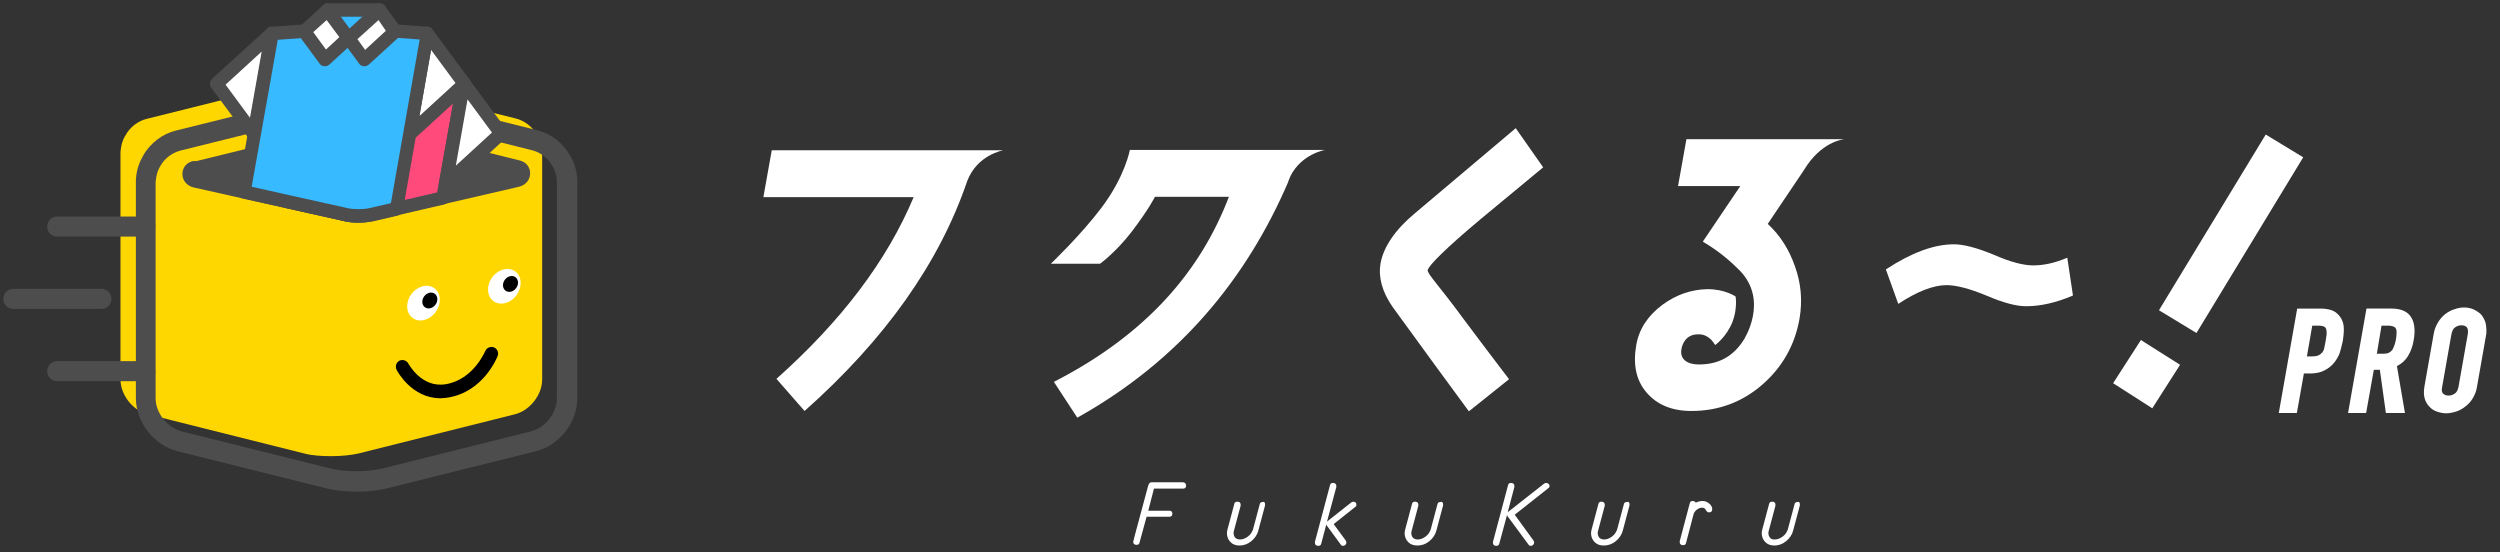
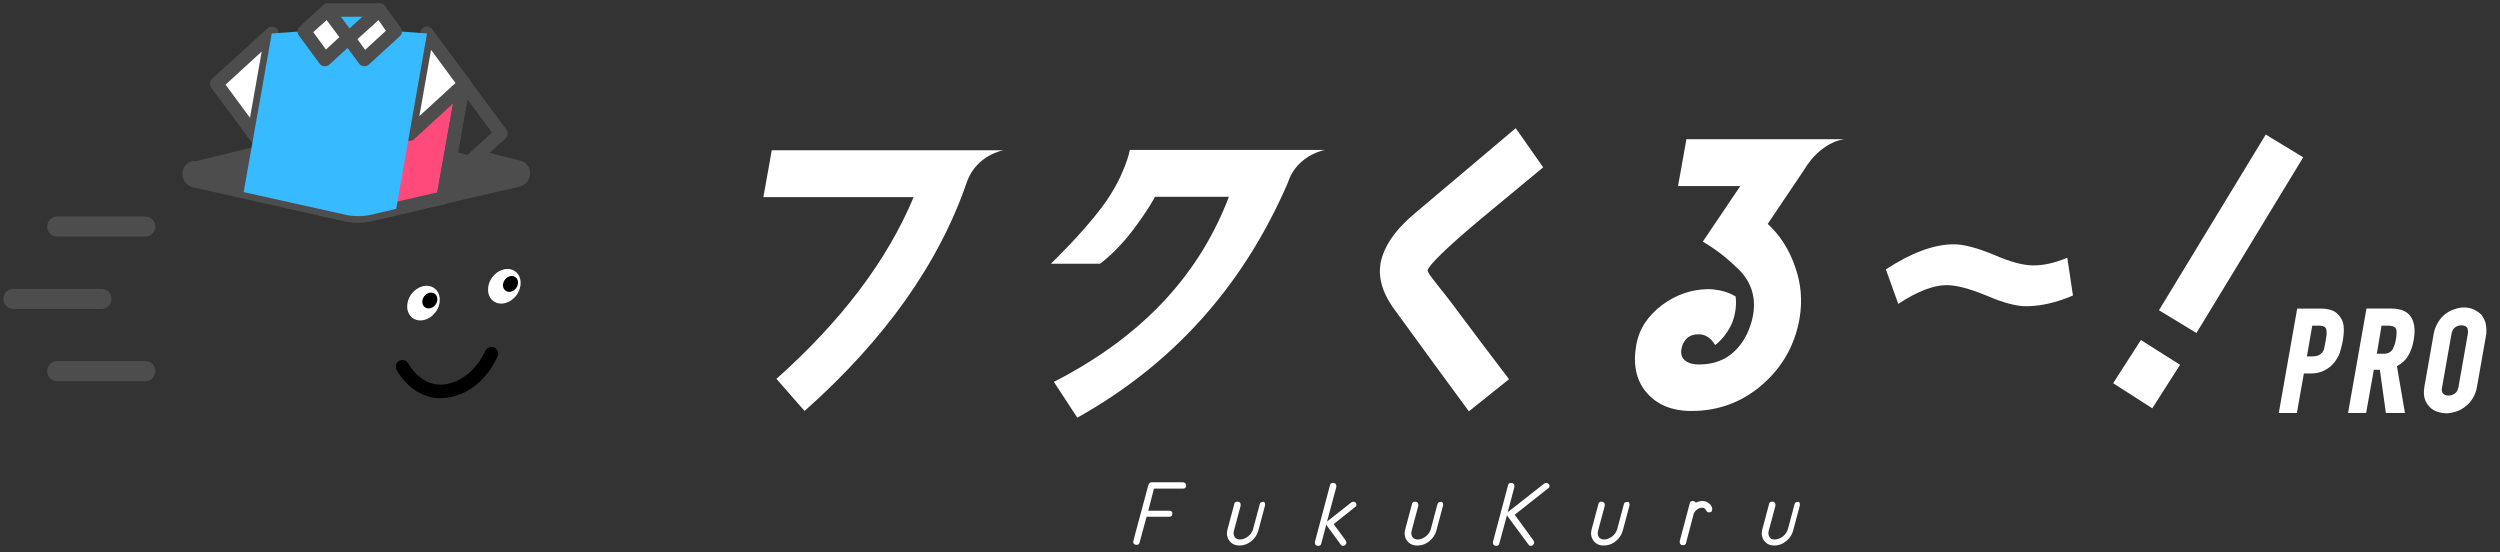
<svg xmlns="http://www.w3.org/2000/svg" version="1.1" id="レイヤー_1" x="0px" y="0px" viewBox="0 0 747 165" style="enable-background:new 0 0 747 165;" xml:space="preserve">
  <rect x="0" y="0" width="747" height="165" fill="#333333" stroke="none" />
  <style type="text/css">
	.st0{fill:#FFFFFF;}
	.st1{fill:#FFD700;}
	.st2{fill:#4D4D4D;}
	.st3{fill:none;}
	.st4{fill:#FF4A7B;}
	.st5{fill:#37BAFF;}
</style>
  <g>
    <g>
      <g>
        <path class="st0" d="M354.4,145.1c0,0.6-0.3,0.9-0.9,0.9h-8.7l-1.7,6.6h6.3c0.6,0,0.9,0.3,0.9,0.9s-0.3,0.9-0.9,0.9h-6.8     l-2.1,7.7c-0.1,0.5-0.4,0.7-0.9,0.7c-0.6,0-1-0.3-1-0.9c0-0.2,0.8-3.1,2.3-8.7c1.5-5.5,2.2-8.3,2.3-8.4c0.2-0.5,0.5-0.7,0.9-0.7     h9.4C354.1,144.2,354.4,144.5,354.4,145.1z" />
        <path class="st0" d="M378,150.7c0,0.1,0,0.2,0,0.3l-2,7.5c-0.3,1.2-1,2.3-2.1,3.2c-1.1,0.9-2.3,1.3-3.5,1.3c-1.1,0-2-0.3-2.7-1     c-0.7-0.7-1.1-1.6-1.1-2.7c0-0.4,0.1-0.8,0.2-1.2l2-7.5c0.1-0.5,0.4-0.7,0.9-0.7c0.7,0,1,0.3,1,0.9c0,0.1,0,0.2,0,0.3l-2,7.5     c-0.1,0.3-0.1,0.5-0.1,0.7c0,0.6,0.2,1,0.5,1.4c0.4,0.3,0.8,0.5,1.4,0.5c0.8,0,1.6-0.3,2.4-0.9c0.8-0.6,1.2-1.3,1.5-2.1l2-7.5     c0.1-0.5,0.4-0.7,0.9-0.7C377.7,149.8,378,150.1,378,150.7z" />
        <path class="st0" d="M405.3,150.8c0,0.3-0.1,0.5-0.4,0.7l-6.4,5.1l3.6,4.9c0.1,0.2,0.2,0.4,0.2,0.6c0,0.3-0.1,0.5-0.3,0.7     c-0.2,0.2-0.4,0.3-0.7,0.3c-0.3,0-0.5-0.1-0.7-0.4l-4.1-5.6c-0.1-0.1-0.2-0.3-0.2-0.4l-1.5,5.7c-0.1,0.5-0.4,0.7-0.9,0.7     c-0.6,0-1-0.3-1-0.9c0-0.1,0-0.2,0-0.3l4.5-16.9c0.1-0.5,0.4-0.7,0.9-0.7c0.6,0,1,0.3,1,0.9c0,0.1,0,0.2,0,0.3l-2.8,10.4     c0.1-0.1,0.1-0.1,0.2-0.2l7.1-5.6c0.2-0.1,0.4-0.2,0.6-0.2c0.2,0,0.5,0.1,0.7,0.3C405.2,150.3,405.3,150.5,405.3,150.8z" />
        <path class="st0" d="M431.2,150.7c0,0.1,0,0.2,0,0.3l-2,7.5c-0.3,1.2-1,2.3-2.1,3.2c-1.1,0.9-2.3,1.3-3.6,1.3c-1.1,0-2-0.3-2.7-1     c-0.7-0.7-1.1-1.6-1.1-2.7c0-0.4,0.1-0.8,0.2-1.2l2-7.5c0.1-0.5,0.4-0.7,0.9-0.7c0.6,0,1,0.3,1,0.9c0,0.1,0,0.2,0,0.3l-2,7.5     c-0.1,0.3-0.1,0.5-0.1,0.7c0,0.6,0.2,1,0.5,1.4c0.4,0.3,0.8,0.5,1.4,0.5c0.8,0,1.6-0.3,2.4-0.9c0.8-0.6,1.2-1.3,1.5-2.1l2-7.5     c0.1-0.5,0.4-0.7,0.9-0.7C430.8,149.8,431.2,150.1,431.2,150.7z" />
        <path class="st0" d="M463,145.2c0,0.3-0.1,0.5-0.4,0.7l-10,7.9l5.6,7.7c0.1,0.2,0.2,0.4,0.2,0.6c0,0.3-0.1,0.5-0.3,0.7     c-0.2,0.2-0.4,0.3-0.7,0.3c-0.3,0-0.5-0.1-0.7-0.4l-6.2-8.4c-0.1-0.1-0.1-0.3-0.2-0.4l-2.3,8.5c-0.1,0.5-0.4,0.7-0.9,0.7     c-0.6,0-1-0.3-1-0.9c0-0.1,0-0.2,0-0.3l4.5-16.9c0.1-0.5,0.4-0.7,0.9-0.7c0.6,0,1,0.3,1,0.9c0,0.1,0,0.2,0,0.3l-2,7.6     c0.1-0.1,0.1-0.1,0.2-0.2l10.7-8.4c0.2-0.1,0.4-0.2,0.6-0.2c0.3,0,0.5,0.1,0.7,0.3C462.9,144.7,463,144.9,463,145.2z" />
        <path class="st0" d="M486.9,150.7c0,0.1,0,0.2,0,0.3l-2,7.5c-0.3,1.2-1,2.3-2.1,3.2c-1.1,0.9-2.3,1.3-3.6,1.3c-1.1,0-2-0.3-2.7-1     c-0.7-0.7-1.1-1.6-1.1-2.7c0-0.4,0.1-0.8,0.2-1.2l2-7.5c0.1-0.5,0.4-0.7,0.9-0.7c0.6,0,1,0.3,1,0.9c0,0.1,0,0.2,0,0.3l-2,7.5     c-0.1,0.3-0.1,0.5-0.1,0.7c0,0.6,0.2,1,0.5,1.4c0.4,0.3,0.8,0.5,1.4,0.5c0.8,0,1.6-0.3,2.4-0.9c0.8-0.6,1.2-1.3,1.5-2.1l2-7.5     c0.1-0.5,0.4-0.7,0.9-0.7C486.6,149.8,486.9,150.1,486.9,150.7z" />
        <path class="st0" d="M511.6,152.2c0,0.6-0.3,0.9-1,0.9c-0.3,0-0.6-0.2-0.9-0.7c-0.2-0.5-0.6-0.7-1.1-0.7c-0.6,0-1.1,0.2-1.6,0.6     c-0.5,0.4-0.9,0.9-1,1.5l-2.2,8.4c-0.1,0.5-0.4,0.7-0.9,0.7c-0.6,0-1-0.3-1-0.9c0-0.1,0-0.2,0-0.3l3-11.3     c0.1-0.5,0.4-0.7,0.9-0.7c0.4,0,0.7,0.2,0.9,0.5c0.6-0.3,1.3-0.5,2-0.5c0.7,0,1.3,0.2,1.8,0.6c0.6,0.4,0.9,0.9,1.1,1.5     C511.6,152,511.6,152.1,511.6,152.2z" />
        <path class="st0" d="M537.8,150.7c0,0.1,0,0.2,0,0.3l-2,7.5c-0.3,1.2-1,2.3-2.1,3.2c-1.1,0.9-2.3,1.3-3.5,1.3c-1.1,0-2-0.3-2.7-1     c-0.7-0.7-1.1-1.6-1.1-2.7c0-0.4,0.1-0.8,0.2-1.2l2-7.5c0.1-0.5,0.4-0.7,0.9-0.7c0.7,0,1,0.3,1,0.9c0,0.1,0,0.2,0,0.3l-2,7.5     c-0.1,0.3-0.1,0.5-0.1,0.7c0,0.6,0.2,1,0.5,1.4s0.8,0.5,1.4,0.5c0.8,0,1.6-0.3,2.4-0.9c0.8-0.6,1.2-1.3,1.5-2.1l2-7.5     c0.1-0.5,0.4-0.7,0.9-0.7C537.5,149.8,537.8,150.1,537.8,150.7z" />
      </g>
      <g>
        <path class="st0" d="M699.1,94.5c-0.7-0.9-1.5-1.5-2.4-1.8c-0.9-0.3-2-0.5-3.3-0.5h-7l-5.5,31.2h5.4l2.1-11.8h1.8     c1.7,0,3.2-0.3,4.3-0.9c1.2-0.6,2.2-1.4,3-2.4c0.7-0.9,1.2-1.8,1.6-2.8c0.3-1,0.6-2.1,0.9-3.5c0.3-1.8,0.4-3.3,0.3-4.4     C700.2,96.4,699.8,95.4,699.1,94.5z M692.7,106.2c-0.5,0.2-1.1,0.3-1.9,0.3h-1.5l1.6-9.2h1.9c0.9,0,1.4,0.2,1.7,0.3     c0.3,0.2,0.5,0.5,0.6,0.8c0.1,0.4,0.1,0.9,0.1,1.5c-0.1,0.6-0.2,1.3-0.3,2c-0.1,0.7-0.3,1.4-0.4,2c-0.1,0.6-0.3,1-0.6,1.4     C693.5,105.7,693.2,106,692.7,106.2z" />
        <path class="st0" d="M714.6,92.2h-7.5l-5.5,31.2h5.4l2.3-12.9h1.8l1.8,12.9h5.7l-2.4-14c1.5-0.8,2.6-1.8,3.3-3     c0.8-1.3,1.4-2.9,1.7-4.7c0.6-3.3,0.2-5.8-1.1-7.4C719,92.9,717.1,92.2,714.6,92.2z M711.6,97.3h1.9c1.3,0,2.1,0.3,2.4,0.9     c0.2,0.4,0.2,0.8,0.2,1.3c0,0.6-0.1,1.2-0.2,1.9c-0.1,0.7-0.3,1.4-0.5,1.9c-0.2,0.5-0.4,1-0.6,1.3c-0.3,0.3-0.6,0.6-1,0.8     c-0.4,0.2-1,0.3-1.7,0.3h-1.9L711.6,97.3z" />
        <path class="st0" d="M742.7,96.5c-0.3-1-0.8-1.9-1.4-2.6c-0.7-0.6-1.4-1.1-2.3-1.5c-1.7-0.7-3.7-0.7-5.6,0     c-1,0.3-1.9,0.8-2.7,1.4c-0.9,0.7-1.6,1.5-2.2,2.5c-0.6,1-1.1,2.1-1.3,3.4l-2.8,15.9c-0.2,1.3-0.2,2.5,0.1,3.5     c0.3,1,0.8,1.8,1.4,2.4c0.6,0.7,1.4,1.2,2.3,1.5c0.9,0.3,1.8,0.5,2.7,0.5c0.9,0,1.9-0.2,2.9-0.5c1-0.3,1.9-0.8,2.8-1.5     c0.8-0.6,1.6-1.4,2.2-2.4c0.6-1,1.1-2.1,1.3-3.4l2.8-15.9C743,98.6,742.9,97.5,742.7,96.5z M737.4,99.7l-2.8,15.9     c-0.2,0.9-0.5,1.6-1.1,2c-0.6,0.4-1.2,0.6-1.9,0.6c-0.7,0-1.2-0.2-1.6-0.6c-0.4-0.4-0.5-1-0.3-1.9l2.8-15.9     c0.2-0.9,0.5-1.6,1.1-2c0.6-0.4,1.2-0.6,1.9-0.6c0.7,0,1.2,0.2,1.6,0.6C737.4,98.2,737.5,98.9,737.4,99.7z" />
      </g>
      <g>
        <path class="st0" d="M438.9,122.9c-5.1-6.9-12.7-17.3-22.8-31.2c-3.1-4.5-4.3-8.8-3.6-13c0.9-4.9,4.3-10,10.3-15l30.1-25.4     l8.2,11.7c-6.2,5.1-12.4,10.3-18.6,15.4c-10.4,8.7-15.6,13.9-15.9,15.3c-0.2,1.1,3.4,4.6,10.7,14.6c4.5,6,9,12,13.6,18     L438.9,122.9z" />
        <path class="st0" d="M643.1,122l-11.7-7.5l8.3-12.9l11.7,7.4L643.1,122z M656.3,99.5l-11.2-6.8l31.9-52.5l11.2,6.8L656.3,99.5z" />
        <path class="st0" d="M299.8,44.9H292h-3.2h-58.2l-2.5,14H273c-8,19.1-21.7,37.1-41,54.3l8.4,9.6c24.1-21.4,40.3-44.3,48.6-68.7     C292,46.2,299.8,44.9,299.8,44.9z" />
        <path class="st0" d="M551.1,41.6H545h-4.9h-36.2l-2.5,14H520l-11.2,16.6c5.1,3,8.5,6.1,11,8.6c8.9,9.1,1.2,20.8,1.2,20.8     c-3.1,4.9-7.5,7.3-13.3,7.3c-4,0-6.3-1.9-5-5.7c1.3-3.4,4-3.3,5-3.3c1.3,0,2.4,0.5,3.5,1.5c0.5,0.5,1.3,1.7,1.3,1.7     s3.4-2.4,5.2-7c1.5-4,0.9-7.5,0.9-7.5s-3.1-2.2-8.4-2.2c-4.8,0.1-9.3,1.6-13.5,4.7c-4.4,3.3-7,7.3-7.8,12.1     c-1,5.8,0,10.5,3.1,14.1c3.1,3.6,7.5,5.5,13.4,5.5c8,0,15.1-2.6,21.1-7.8c6-5.2,9.8-11.8,11.2-19.8c0.9-5.3,0.5-10.5-1.4-15.7     c-1.7-4.9-4.4-9.2-8.1-12.6l10.5-15.6l0,0c0,0,0,0,0,0l1.3-2C545.1,42,551.1,41.6,551.1,41.6z" />
        <path class="st0" d="M395.9,44.8h-7.2h-3.8h-47.3c0,0-1.4,7.9-8.5,17.3c-6.1,8.1-15.1,16.7-15.1,16.7h14.7c0,0,4.6-3.3,9.4-9.5     c5.2-6.8,7-10.5,7-10.5h22.1c-8.4,22-24.4,41-52.3,55.3l7,10.7c30.6-17.1,50.6-41.6,63-70.4v0c0,0,0,0,0-0.1     c0.2-0.6,0.5-1.1,0.7-1.7C388.9,46,395.9,44.8,395.9,44.8z" />
        <g>
          <path class="st0" d="M605.4,91.5c-2.9,0-6.8-1-11.9-3.2c-5.1-2.1-9-3.1-11.9-3.1c-3.9,0-8.8,1.9-14.4,5.6l-3.7-10.3      c7.6-5,14.4-7.5,20.3-7.5c2.9,0,6.8,1,11.9,3.1c5,2.2,8.9,3.2,11.8,3.2c3.1,0,6.5-0.7,10.2-2.3l1.7,11.3      C614.5,90.4,609.8,91.5,605.4,91.5z" />
        </g>
      </g>
    </g>
    <g>
      <g>
-         <path class="st1" d="M162,45.5c0-0.1,0-0.1,0-0.2c-0.1-1.1-0.3-3-1.4-4.8l0,0c-1.5-2.7-4-4.5-6.5-5.1l-46.9-11.7     C105,23.3,102,23,99,23s-5.9,0.3-8.2,0.8L43.9,35.5c-2.5,0.6-5,2.3-6.5,5.1l0,0c-1.1,1.8-1.3,3.8-1.4,4.8c0,0,0,0.1,0,0.1     c0,0,0,0,0,0c0,0.4,0,0.6,0,0.6v67.3c0,4.6,3.7,9.3,8.2,10.4l46.7,11.7c2.2,0.6,5.1,0.8,8,0.8v0c0,0,0,0,0.1,0c0,0,0,0,0.1,0v0     c2.9,0,5.8-0.3,8-0.8l46.7-11.7c4.5-1.1,8.2-5.8,8.2-10.4V46.1C162,46.1,162,45.9,162,45.5C162,45.6,162,45.5,162,45.5z" />
-       </g>
+         </g>
      <g>
        <path class="st2" d="M43.4,70.7H17.1c-1.7,0-3-1.3-3-3s1.3-3,3-3h26.3c1.7,0,3,1.3,3,3S45.1,70.7,43.4,70.7z" />
        <path class="st2" d="M43.4,113.9H17.1c-1.7,0-3-1.3-3-3s1.3-3,3-3h26.3c1.7,0,3,1.3,3,3S45.1,113.9,43.4,113.9z" />
        <path class="st2" d="M30.3,92.3H4c-1.7,0-3-1.3-3-3s1.3-3,3-3h26.3c1.7,0,3,1.3,3,3S32,92.3,30.3,92.3z" />
      </g>
-       <path class="st2" d="M106.5,32.9c2.8,0,5.7,0.3,7.8,0.8L159,44.9c2.4,0.6,4.7,2.2,6.1,4.8l0,0c1,1.7,1.3,3.5,1.3,4.6    c0,0.1,0,0.1,0,0.2c0,0,0,0,0,0c0,0.3,0,0.5,0,0.5v64c0,4.4-3.5,8.9-7.8,9.9L114.2,140c-2.1,0.5-4.9,0.8-7.6,0.8v0c0,0,0,0-0.1,0    s0,0-0.1,0v0c-2.8,0-5.5-0.3-7.6-0.8l-44.5-11.1c-4.3-1.1-7.8-5.5-7.8-9.9V55c0,0,0-0.2,0-0.5c0,0,0,0,0,0c0,0,0-0.1,0-0.1    c0.1-1,0.3-2.9,1.3-4.6l0,0c1.4-2.6,3.8-4.2,6.1-4.8l44.7-11.1C100.9,33.2,103.7,32.9,106.5,32.9 M106.5,26.9    c-3.4,0-6.7,0.3-9.2,1L52.6,39c-4.1,1-7.6,3.7-9.8,7.4c0,0,0,0,0,0.1c-1.6,2.6-2.1,5.3-2.2,7.2c0,0.1,0,0.1,0,0.2    c0,0.2,0,0.3,0,0.5c0,0.2,0,0.4,0,0.5V119c0,7.1,5.4,14,12.3,15.8l44.5,11.1c2.5,0.6,5.6,1,8.9,1c0.1,0,0.1,0,0.2,0c0,0,0,0,0.1,0    l0,0c0.1,0,0.1,0,0.2,0c3.3,0,6.5-0.4,8.9-1l44.5-11.1c6.9-1.7,12.3-8.6,12.3-15.8V55c0-0.1,0-0.3,0-0.5c0-0.2,0-0.4,0-0.6    c0-0.1,0-0.2,0-0.3c-0.1-1.9-0.6-4.6-2.2-7.2c0,0,0,0,0,0c-2.2-3.8-5.7-6.5-9.8-7.5l-44.7-11.1C113.3,27.3,110,26.9,106.5,26.9    L106.5,26.9z" />
      <path class="st3" d="M159,44.9l-44.7-11.1c-2.1-0.5-5-0.8-7.8-0.8s-5.7,0.3-7.8,0.8L54.1,44.9c-3.5,0.9-7.1,4.1-7.5,9.5    c0.9,3.6,3.9,4.9,7.5,5.8l44.7,11.1c2.1,0.5,5,0.8,7.8,0.8s5.7-0.3,7.8-0.8L159,60.2c3.5-0.9,6.6-2.2,7.5-5.8    C166.1,49,162.5,45.7,159,44.9z" />
-       <path class="st0" d="M120.4,92.3" />
      <g>
-         <path d="M131.6,119c-8.6,0-12.9-8.1-13.1-8.5c-0.5-1-0.1-2.2,0.8-2.7c1-0.5,2.2-0.1,2.7,0.8c0.2,0.3,4,7.4,11.2,6.2     c8.3-1.4,11.7-9.8,11.8-9.9c0.4-1,1.6-1.5,2.6-1.1c1,0.4,1.5,1.6,1.1,2.6c-0.2,0.4-4.2,10.7-14.9,12.4     C133.1,118.9,132.3,119,131.6,119z" />
+         <path d="M131.6,119c-8.6,0-12.9-8.1-13.1-8.5c-0.5-1-0.1-2.2,0.8-2.7c1-0.5,2.2-0.1,2.7,0.8c0.2,0.3,4,7.4,11.2,6.2     c8.3-1.4,11.7-9.8,11.8-9.9c0.4-1,1.6-1.5,2.6-1.1c1,0.4,1.5,1.6,1.1,2.6c-0.2,0.4-4.2,10.7-14.9,12.4     z" />
        <g>
          <g>
            <ellipse transform="matrix(0.591 -0.807 0.807 0.591 -21.338 139.111)" class="st0" cx="126.5" cy="90.6" rx="5.5" ry="4.5" />
            <ellipse transform="matrix(0.591 -0.807 0.807 0.591 -20 140.277)" cx="128.4" cy="89.9" rx="2.5" ry="2.1" />
          </g>
          <g>
            <ellipse transform="matrix(0.591 -0.807 0.807 0.591 -7.445 156.564)" class="st0" cx="150.7" cy="85.6" rx="5.5" ry="4.5" />
            <ellipse transform="matrix(0.591 -0.807 0.807 0.591 -6.106 157.73)" cx="152.5" cy="84.9" rx="2.5" ry="2.1" />
          </g>
        </g>
      </g>
      <path class="st2" d="M103.4,64.2L58.3,54.1c-2.2-0.5-2.3-3.3-0.3-3.8l45.1-11.2c2.2-0.6,5.8-0.6,8,0l44.2,11.1    c2,0.5,1.9,3.3-0.3,3.8l-44.2,10.1C108.7,64.7,105.4,64.7,103.4,64.2z" />
      <g>
        <path class="st2" d="M107,66.5c-1.5,0-3-0.1-4.1-0.4L57.8,56c-2-0.5-3.3-2.1-3.3-4c0-1.8,1.1-3.3,2.9-3.8     c1.1-0.3,2.2,0.3,2.5,1.4c0.3,1-0.3,2-1.2,2.4c0,0,0,0,0.1,0l45,10.1c1.7,0.4,4.7,0.4,6.4,0l44.2-10.2c0,0,0,0,0,0l-9.4-2.4     c-1.1-0.3-1.7-1.4-1.5-2.4c0.3-1.1,1.4-1.7,2.4-1.5l9.6,2.4c1.8,0.5,2.9,2,2.9,3.8c0,1.9-1.3,3.5-3.3,4l-44.2,10.2     C110,66.4,108.5,66.5,107,66.5z M154.6,52.1L154.6,52.1L154.6,52.1z" />
        <path class="st2" d="M58,52.3c-0.9,0-1.7-0.6-1.9-1.5c-0.3-1.1,0.4-2.2,1.5-2.4l16.7-4.1c1.1-0.3,2.2,0.4,2.4,1.5     s-0.4,2.2-1.5,2.4l-16.7,4.1C58.3,52.2,58.1,52.3,58,52.3z" />
      </g>
      <g>
        <path class="st4" d="M103.4,64.2c2,0.5,5.3,0.5,7.3,0l21.6-5l6.3-34.4L115.7,23l-23.5,1.7l-6.4,35.5L103.4,64.2z" />
        <path class="st2" d="M107.1,66.5c-1.5,0-3-0.1-4.1-0.4l-17.7-4c-1-0.2-1.7-1.3-1.5-2.3l6.4-35.5c0.2-0.9,0.9-1.6,1.8-1.6     l23.5-1.7c0.1,0,0.2,0,0.3,0l22.9,1.7c0.6,0,1.1,0.3,1.4,0.8c0.3,0.4,0.5,1,0.4,1.6l-6.3,34.4c-0.1,0.8-0.7,1.4-1.5,1.6l-21.6,5     C110,66.4,108.5,66.5,107.1,66.5z M88,58.7l15.8,3.5c0,0,0,0,0,0c1.7,0.4,4.7,0.4,6.4,0l20.4-4.7l5.6-31L115.7,25l-21.8,1.6     L88,58.7z" />
      </g>
      <g>
        <polygon class="st0" points="75.7,39.8 92.2,24.7 86.8,54.9    " />
        <path class="st2" d="M86.8,56.9c-0.6,0-1.2-0.3-1.6-0.8L74.1,41c-0.6-0.8-0.5-2,0.3-2.7l16.5-15.1c0.6-0.6,1.6-0.7,2.3-0.3     c0.8,0.4,1.2,1.3,1,2.1l-5.3,30.2c-0.1,0.8-0.7,1.4-1.5,1.6C87.1,56.9,87,56.9,86.8,56.9z M78.3,40.1l7.3,9.9l3.5-19.8L78.3,40.1     z" />
      </g>
      <g>
-         <polygon class="st0" points="149.7,39.8 138.6,24.7 133.2,54.9    " />
        <path class="st2" d="M133.2,56.9c-0.3,0-0.7-0.1-1-0.2c-0.8-0.4-1.2-1.3-1-2.1l5.3-30.2c0.1-0.8,0.7-1.4,1.5-1.6     c0.8-0.2,1.6,0.1,2.1,0.8l11.2,15.1c0.6,0.8,0.5,2-0.3,2.7l-16.5,15.1C134.2,56.7,133.7,56.9,133.2,56.9z M139.7,29.7l-3.5,19.8     l10.8-9.9L139.7,29.7z" />
      </g>
      <g>
        <g>
          <polygon class="st4" points="108.8,17.8 124.3,17.8 122.8,26.2 107.3,26.2     " />
          <path class="st2" d="M122.8,28.2h-15.5c-0.6,0-1.2-0.3-1.5-0.7c-0.4-0.5-0.5-1-0.4-1.6l1.5-8.4c0.2-1,1-1.7,2-1.7h15.5      c0.6,0,1.2,0.3,1.5,0.7c0.4,0.5,0.5,1,0.4,1.6l-1.5,8.4C124.6,27.5,123.8,28.2,122.8,28.2z M109.7,24.2h11.4l0.8-4.4h-11.4      L109.7,24.2z" />
        </g>
        <g>
          <g>
            <polygon class="st0" points="108,32.6 101.8,24.2 108.8,17.8 115,26.2      " />
            <path class="st2" d="M108,34.6c-0.1,0-0.1,0-0.2,0c-0.6-0.1-1.1-0.3-1.4-0.8l-6.2-8.4c-0.6-0.8-0.5-2,0.3-2.7l7-6.4       c0.4-0.4,1-0.6,1.5-0.5c0.6,0.1,1.1,0.3,1.4,0.8l6.2,8.4c0.6,0.8,0.5,2-0.3,2.7l-7,6.4C109,34.4,108.5,34.6,108,34.6z        M104.5,24.4l3.8,5.2l4-3.7l-3.8-5.2L104.5,24.4z" />
          </g>
          <g>
            <polygon class="st0" points="129,24.2 119.8,32.6 115.1,26.2 124.3,17.8      " />
            <path class="st2" d="M119.8,34.6c-0.1,0-0.1,0-0.2,0c-0.6-0.1-1.1-0.3-1.4-0.8l-4.7-6.4c-0.6-0.8-0.5-2,0.3-2.7l9.2-8.4       c0.4-0.4,1-0.6,1.5-0.5c0.6,0.1,1.1,0.3,1.4,0.8l4.7,6.4c0.6,0.8,0.5,2-0.3,2.7l-9.2,8.4C120.8,34.4,120.3,34.6,119.8,34.6z        M117.7,26.5l2.3,3.2l6.2-5.7l-2.3-3.2L117.7,26.5z" />
          </g>
        </g>
      </g>
      <g>
        <g>
          <polygon class="st0" points="64.7,25.1 81.2,10 75.9,40.1     " />
          <path class="st2" d="M75.9,42.1c-0.6,0-1.2-0.3-1.6-0.8L63.1,26.2c-0.6-0.8-0.5-2,0.3-2.7L79.9,8.5c0.6-0.6,1.6-0.7,2.3-0.3      c0.8,0.4,1.2,1.3,1,2.1l-5.3,30.2c-0.1,0.8-0.7,1.4-1.5,1.6C76.2,42.1,76.1,42.1,75.9,42.1z M67.4,25.3l7.3,9.9l3.5-19.8      L67.4,25.3z" />
        </g>
        <g>
          <polygon class="st0" points="138.8,25.1 127.6,10 122.3,40.1     " />
          <path class="st2" d="M122.3,42.1c-0.3,0-0.7-0.1-1-0.2c-0.8-0.4-1.2-1.3-1-2.1l5.3-30.2c0.1-0.8,0.7-1.4,1.5-1.6      c0.8-0.2,1.6,0.1,2.1,0.8l11.2,15.1c0.6,0.8,0.5,2-0.3,2.7l-16.5,15.1C123.3,42,122.8,42.1,122.3,42.1z M128.8,14.9l-3.5,19.8      l10.8-9.9L128.8,14.9z" />
        </g>
        <g>
          <path class="st5" d="M103.4,64.2c2,0.5,5.3,0.5,7.3,0l7.7-1.8l9.2-52.4l-22.9-1.7L81.2,10l-8.4,47.4L103.4,64.2z" />
-           <path class="st2" d="M107.1,66.5c-1.5,0-3-0.1-4.1-0.4l-30.5-6.8c-1-0.2-1.7-1.2-1.5-2.3l8.4-47.4C79.4,8.7,80.2,8,81.1,8      l23.5-1.7c0.1,0,0.2,0,0.3,0L127.8,8c0.6,0,1.1,0.3,1.4,0.8c0.3,0.4,0.5,1,0.4,1.6l-9.2,52.4c-0.1,0.8-0.7,1.4-1.5,1.6l-7.7,1.8      C110,66.4,108.5,66.5,107.1,66.5z M75.2,55.8l28.7,6.4c0,0,0,0,0,0c1.7,0.4,4.7,0.4,6.4,0l6.5-1.5l8.6-48.9l-20.6-1.5l-21.8,1.6      L75.2,55.8z" />
        </g>
        <g>
          <g>
            <polygon class="st5" points="97.9,3 113.3,3 111.9,11.4 96.4,11.4      " />
            <path class="st2" d="M111.9,13.4H96.4c-0.6,0-1.2-0.3-1.5-0.7c-0.4-0.5-0.5-1.1-0.4-1.6l1.5-8.4c0.2-1,1-1.7,2-1.7h15.5       c0.6,0,1.2,0.3,1.5,0.7c0.4,0.5,0.5,1.1,0.4,1.6l-1.5,8.4C113.7,12.7,112.8,13.4,111.9,13.4z M98.8,9.4h11.4L111,5H99.5       L98.8,9.4z" />
          </g>
          <g>
            <g>
              <polygon class="st0" points="97.1,17.8 90.9,9.4 97.9,3 104.1,11.4       " />
              <path class="st2" d="M97.1,19.8c-0.1,0-0.1,0-0.2,0c-0.6-0.1-1.1-0.3-1.4-0.8l-6.2-8.4c-0.6-0.8-0.5-2,0.3-2.7l7-6.4        c0.4-0.4,1-0.6,1.5-0.5c0.6,0.1,1.1,0.3,1.4,0.8l6.2,8.4c0.6,0.8,0.5,2-0.3,2.7l-7,6.4C98.1,19.6,97.6,19.8,97.1,19.8z         M93.6,9.6l3.8,5.2l4-3.7L97.6,6L93.6,9.6z" />
            </g>
            <g>
              <polygon class="st0" points="118.1,9.4 108.9,17.8 104.1,11.4 113.3,3       " />
              <path class="st2" d="M108.9,19.8c-0.1,0-0.1,0-0.2,0c-0.6-0.1-1.1-0.3-1.4-0.8l-4.7-6.4c-0.6-0.8-0.5-2,0.3-2.7l9.2-8.4        c0.4-0.4,1-0.6,1.5-0.5c0.6,0.1,1.1,0.3,1.4,0.8l4.7,6.4c0.6,0.8,0.5,2-0.3,2.7l-9.2,8.4C109.8,19.6,109.4,19.8,108.9,19.8z         M106.8,11.7l2.3,3.2l6.2-5.7L113.1,6L106.8,11.7z" />
            </g>
          </g>
        </g>
      </g>
    </g>
  </g>
</svg>